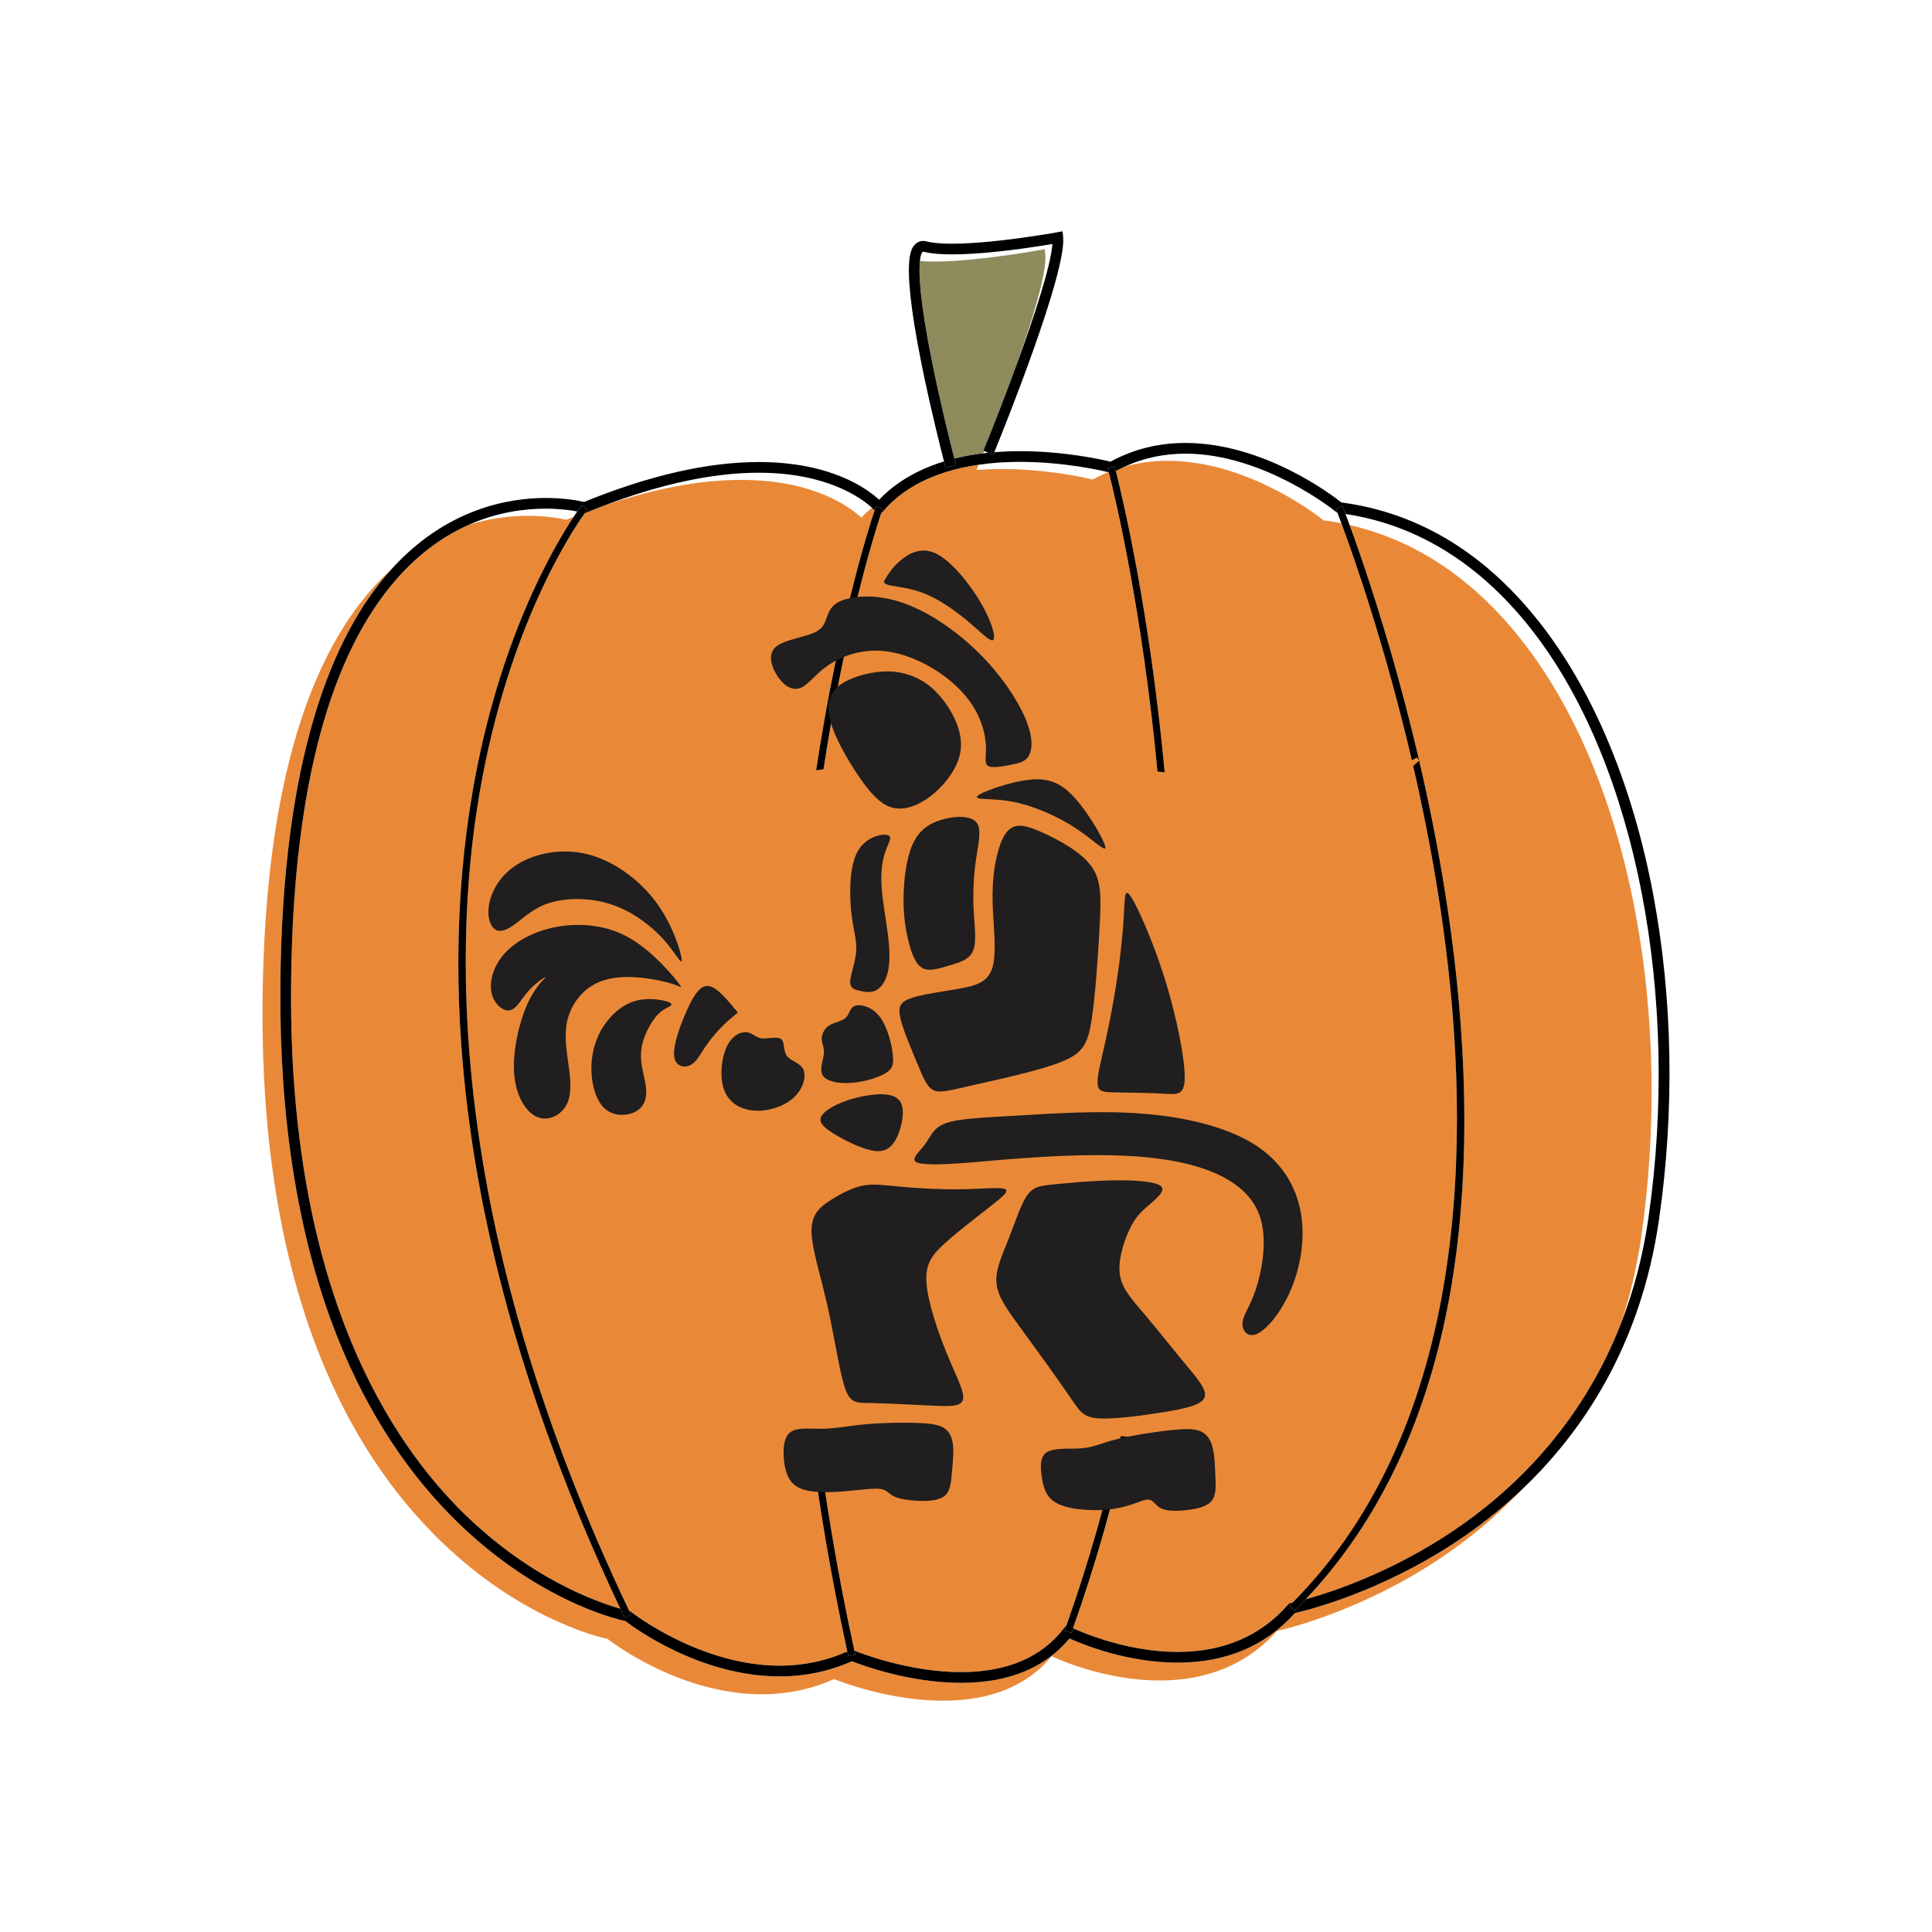
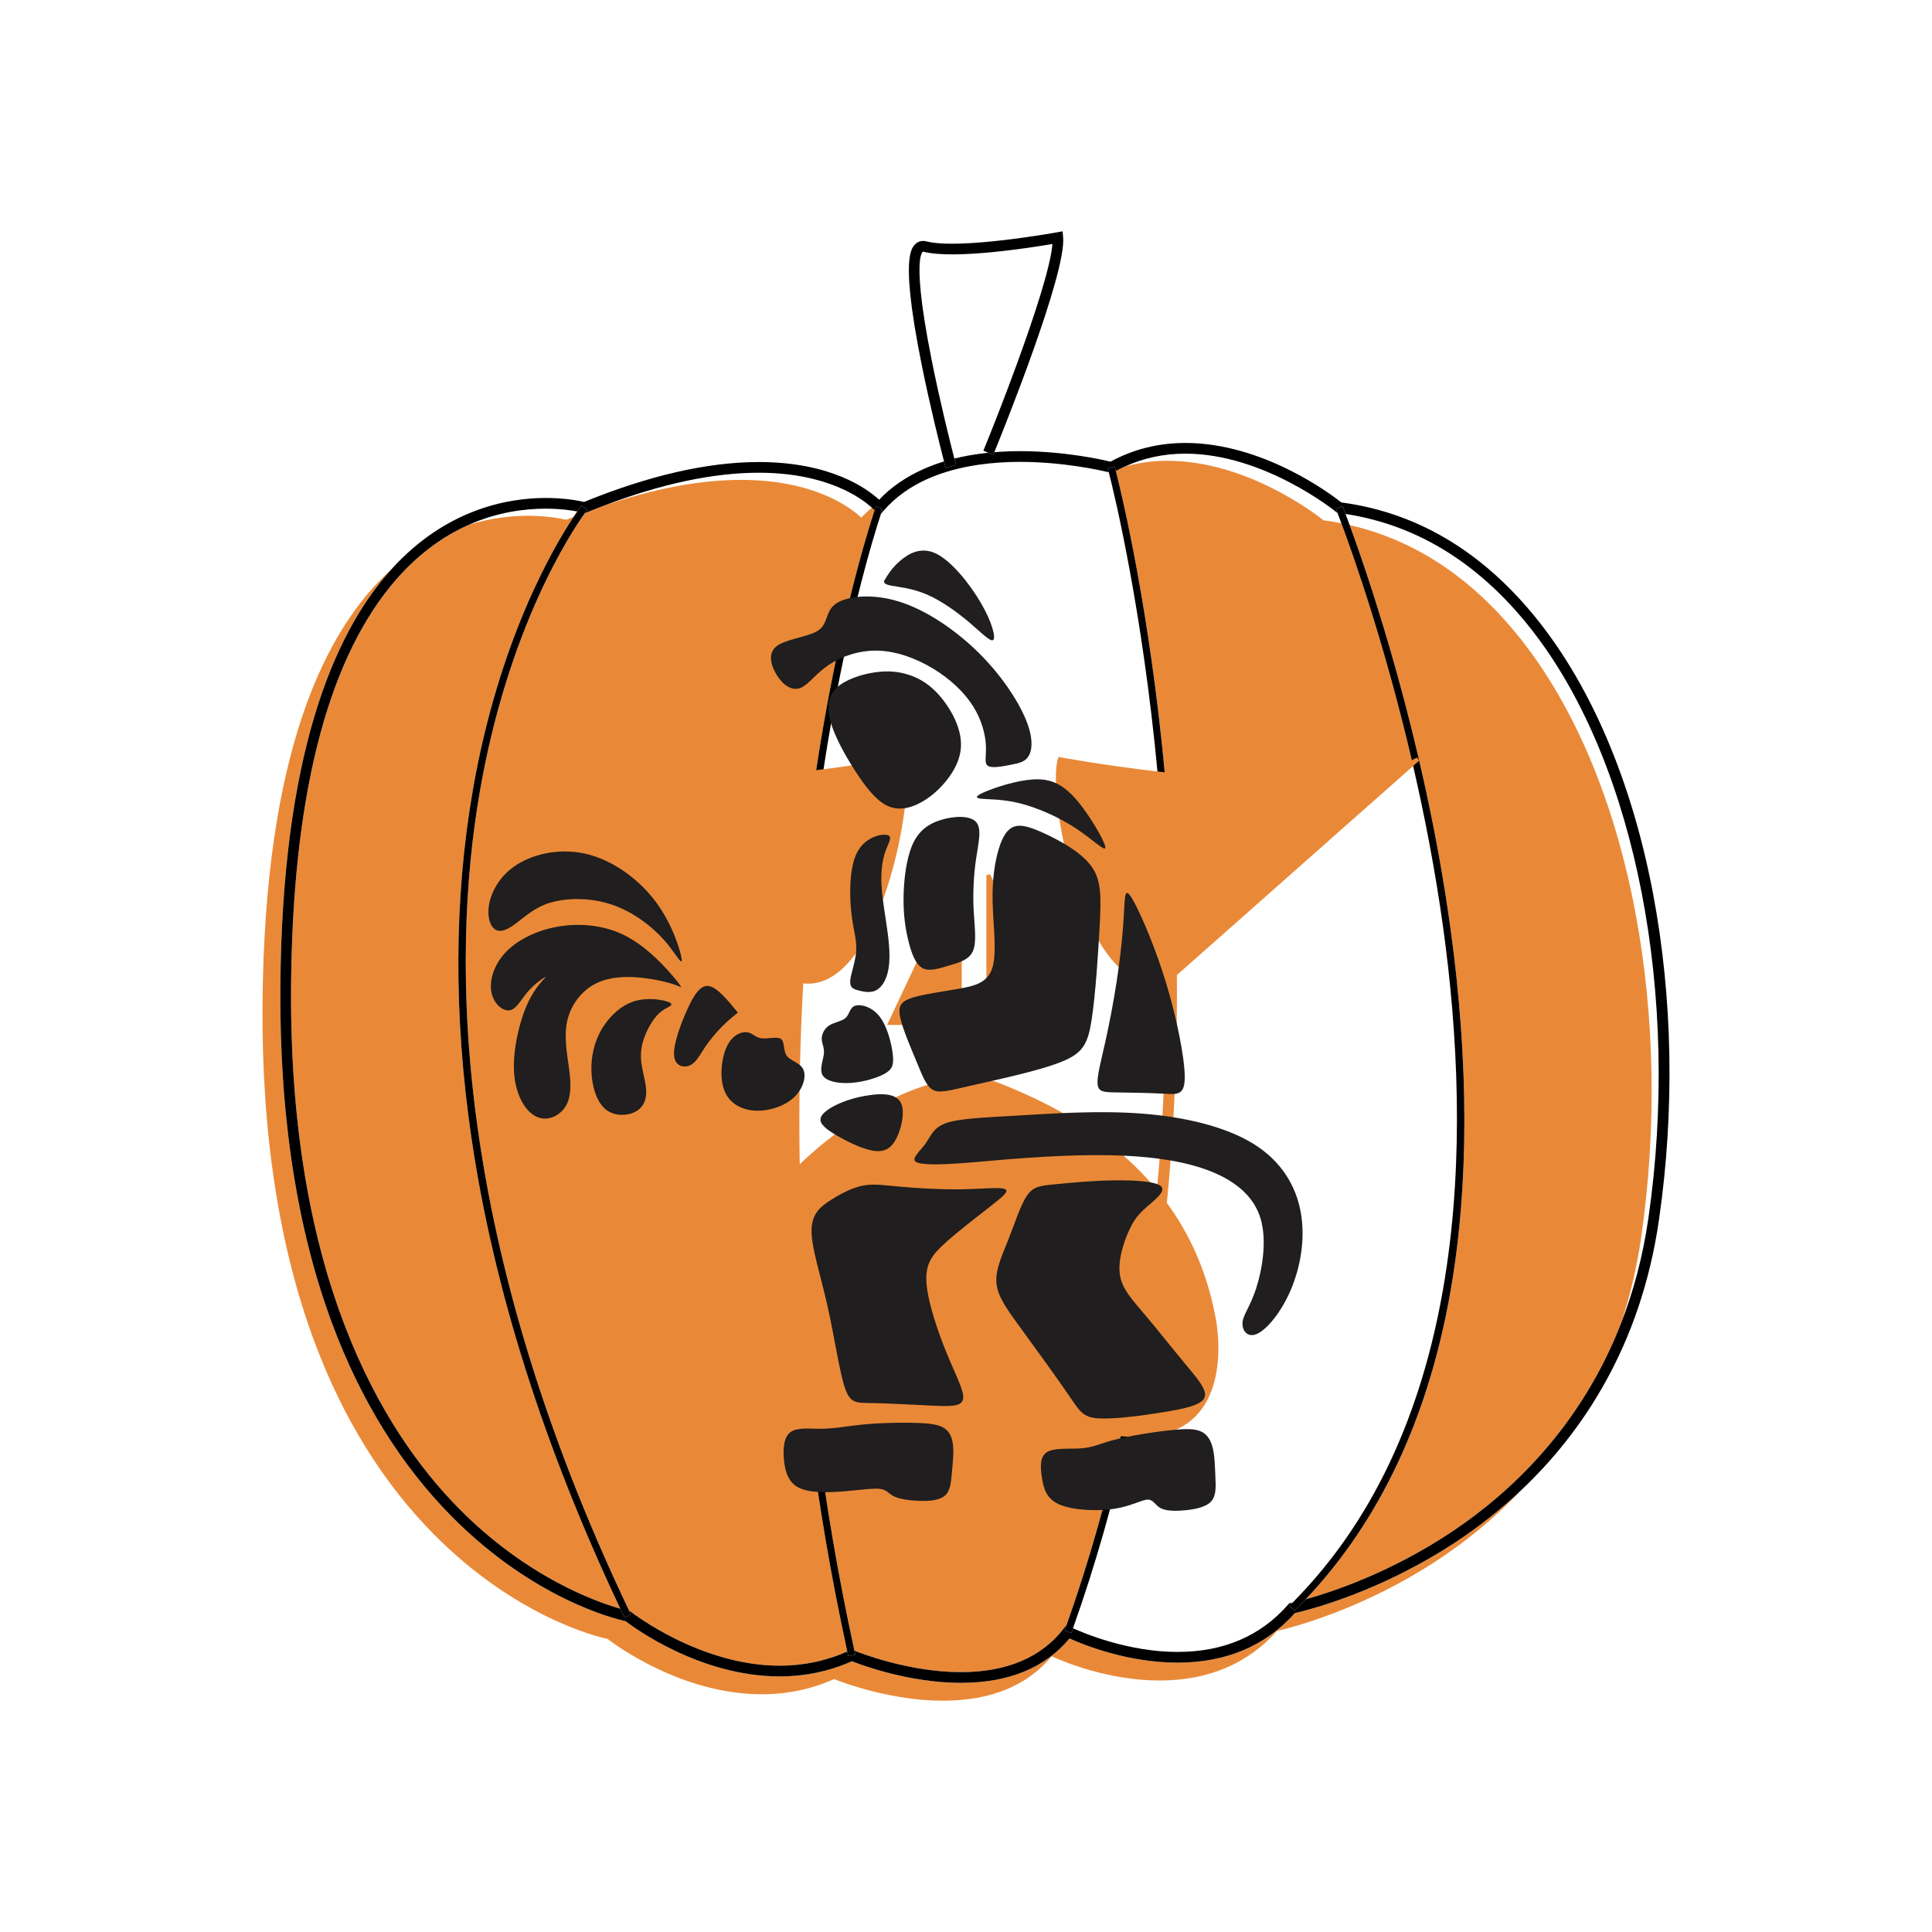
<svg xmlns="http://www.w3.org/2000/svg" xml:space="preserve" width="3.413in" height="3.413in" version="1.1" style="shape-rendering:geometricPrecision; text-rendering:geometricPrecision; image-rendering:optimizeQuality; fill-rule:evenodd; clip-rule:evenodd" viewBox="0 0 3413.33 3413.33">
  <defs>
    <style type="text/css">
   
    .str0 {stroke:#E98938;stroke-width:6.94;stroke-miterlimit:2.613}
    .fil0 {fill:none}
    .fil1 {fill:none;fill-rule:nonzero}
    .fil6 {fill:#201E1E}
    .fil4 {fill:black;fill-rule:nonzero}
    .fil3 {fill:#8E8C5D;fill-rule:nonzero}
    .fil2 {fill:#E98938;fill-rule:nonzero}
    .fil5 {fill:#E98938;fill-rule:nonzero}
   
  </style>
  </defs>
  <g id="Layer_x0020_1">
    <rect class="fil0" x="-0" y="-0" width="3413.33" height="3413.33" />
    <g id="_2264303594928">
      <g>
        <path class="fil1" d="M1521.66 914.46c5.83,-6.17 12.16,-11.93 18.76,-17.44 -17.81,-16.31 -78.38,-61.81 -199.91,-61.81 -80.31,0 -172.24,19.6 -273.57,58.17 88.54,-30.24 169.71,-45.56 242.03,-45.56 127.99,0 192.04,47.48 212.69,66.64z" />
      </g>
      <g>
        <path class="fil1" d="M1000.38 918.34c4.37,-1.78 8.69,-3.46 13.03,-5.18 2.46,-3.7 4.6,-6.85 6.48,-9.54 -11.12,-2.11 -30.7,-4.93 -55.7,-4.93 -38.41,0 -85.88,6.42 -135.56,28.33 39.52,-12.21 75.63,-15.72 104.02,-15.72 34.56,0 59.19,5.02 67.73,7.04z" />
      </g>
      <g>
        <path class="fil1" d="M1737.05 800.91c3.03,-0.37 6.06,-0.73 9.13,-1.04l-7.49 -3.07c-0.57,1.43 -1.09,2.75 -1.64,4.12z" />
      </g>
      <g>
-         <path class="fil1" d="M2338.36 919.23c10.63,1.41 21.12,3.25 31.53,5.31 -3.01,-8.11 -5.41,-14.39 -7.06,-18.68l-0.68 -0.09 -2.11 -1.73c-1.25,-1.03 -126.76,-102.56 -265.83,-102.56 -38.06,0 -73.93,7.73 -107,22.79 24.1,-6.68 49.3,-10.17 75.46,-10.17 137.45,0 257.68,90.88 275.69,105.12z" />
-       </g>
+         </g>
      <g>
        <path class="fil1" d="M1835.62 442.04l10.17 -1.85 0.94 10.3c2.89,31.58 -22.58,114.43 -51.12,195.21 30.94,-84.51 60.75,-174.87 63.75,-214.62 -39.85,6.76 -173.24,27.59 -227.52,13.67 -0.86,-0.22 -1.19,-0.14 -1.19,-0.14 -0.35,0.15 -3.87,2.03 -5.44,16.52 70.29,6.19 208.87,-18.8 210.41,-19.08z" />
      </g>
      <g>
        <path class="fil1" d="M1770.3 828.62c78.33,0 143.9,14.65 160.07,18.58 8.99,-4.9 18.22,-9.19 27.62,-13 -14.1,-3.41 -79.69,-18.19 -156.16,-18.19 -22.48,0 -47.37,1.38 -72.87,5.09 -1.55,3.83 -2.85,7.04 -3.8,9.37 14.56,-1.18 29.57,-1.84 45.13,-1.84z" />
      </g>
      <g>
        <path class="fil1" d="M2377.16 908.02c1.96,5.16 4.42,11.74 7.32,19.64 119.91,27.51 224.46,98.93 311.29,213.04 90.81,119.34 157.63,281.83 193.24,469.9 34.77,183.65 38.38,382.85 10.44,576.07 -7.9,54.63 -20.11,104.98 -35.57,151.46 21.62,-55.53 38.47,-117.18 48.38,-185.7 56.75,-392.53 -21.76,-797.54 -200.02,-1031.8 -92.32,-121.32 -205.04,-192.69 -335.09,-212.6z" />
      </g>
      <path class="fil2" d="M1400.7 2535.12c-229.18,-21.13 -180.93,-160.03 -93.94,-333.65 21.67,-43.23 53.29,-85.6 90.46,-124.11 -2.74,-125.24 0.05,-241.44 6.19,-346.83 -0.45,-0.15 -0.91,-0.25 -1.37,-0.4 -144.5,-48.62 -591.67,-479.2 -439.5,-388.91 96.4,57.2 324.56,41.92 478.84,23.04 39.38,-260.49 92.1,-427.46 103.79,-462.61 -0.92,-0.98 -2.49,-2.57 -4.74,-4.63 -6.6,5.52 -12.93,11.28 -18.76,17.44 -20.64,-19.17 -84.69,-66.64 -212.69,-66.64 -72.32,0 -153.49,15.32 -242.03,45.56 -10.16,3.87 -20.38,7.86 -30.73,12.11l-3 1.23 -0.09 -0.02c-23.5,32.86 -135.01,200.79 -185.43,492.03 -51.76,298.96 -47.74,792.41 263.98,1447.35l1.39 0.27 1.82 1.43c1.2,0.96 121.7,95.06 262.66,95.06 42.11,0 82.24,-8.48 119.41,-25.08 -28.63,-131.23 -50.06,-258.48 -65.59,-380.66 -9.76,-0.4 -19.86,-1 -30.66,-1.99z" />
-       <path class="fil3" d="M1737.36 796.25c13.92,-33.92 36.37,-90.78 58.25,-150.56 28.54,-80.78 54.01,-163.63 51.12,-195.21l-0.94 -10.3 -10.17 1.85c-1.55,0.28 -140.12,25.27 -210.41,19.08 -2.28,20.88 -0.51,67.98 20.61,174.05 14.75,74.06 33.15,147.41 40.24,175.01 16.13,-4.02 33.16,-7.1 51,-9.27 0.55,-1.37 1.07,-2.69 1.64,-4.12l-1.33 -0.54z" />
      <path class="fil2" d="M2287.74 2849.9c-51.98,58.1 -121.74,87.55 -207.38,87.55 -89.22,0 -167.46,-32.15 -190.8,-42.73 -43.29,52.04 -107.81,78.42 -191.93,78.42 -90.45,0 -173.6,-30.7 -192.53,-38.18 -39.73,17.79 -82.61,26.81 -127.55,26.81 -139.79,0 -256.21,-85.19 -272.6,-97.74 -20.41,-4.43 -163.36,-39.69 -307.37,-185.33 -89.15,-90.17 -159.86,-204.15 -210.16,-338.76 -62.69,-167.78 -93.67,-368.29 -92.08,-595.98 2.84,-405.06 91.65,-622.42 195.86,-737.84 -117.2,105.51 -224.28,323.96 -227.39,769.37 -1.59,227.69 29.39,428.2 92.08,595.98 50.3,134.61 121,248.59 210.16,338.76 144,145.65 286.96,180.91 307.37,185.34 16.39,12.55 132.81,97.74 272.6,97.74 44.94,0 87.82,-9.02 127.55,-26.81 18.93,7.48 102.08,38.18 192.53,38.18 84.12,0 148.65,-26.37 191.93,-78.42 23.34,10.58 101.58,42.73 190.8,42.73 85.65,0 155.4,-29.45 207.38,-87.55 21.77,-4.91 151.7,-36.91 288.43,-128.33 45.85,-30.66 95.65,-70.34 143.29,-120.66 -37.72,35.7 -75.94,65.17 -111.75,89.12 -136.74,91.42 -266.66,123.42 -288.43,128.33z" />
      <path class="fil2" d="M2889.01 1610.59c-35.61,-188.07 -102.43,-350.56 -193.24,-469.9 -86.83,-114.11 -191.39,-185.53 -311.29,-213.04 34.7,94.49 132.2,379.33 177.93,711.33 32.85,238.55 32.94,454.46 0.29,641.74 -38.99,223.57 -125.12,406.63 -255.96,544.81 46.83,-12.97 150.89,-47.35 259.51,-120.11 103.07,-69.03 226.49,-184.61 297.63,-367.31 15.45,-46.48 27.67,-96.83 35.57,-151.46 27.94,-193.23 24.33,-392.43 -10.44,-576.07z" />
      <path class="fil2" d="M1727.1 2430.65c-103.56,6.47 -98.63,109.92 -282.99,106.87 15.52,121.6 36.9,248.24 65.43,378.83 10.05,4.06 96.54,37.87 188.08,37.87 81.1,0 142.24,-25.91 181.73,-77.02l4.76 -6.15 0.17 0.09c39.87,-112.54 71.59,-225.54 96.51,-337.14 -131.63,-11.3 -151.94,-109.71 -253.69,-103.35z" />
-       <path class="fil2" d="M2549.91 1640.71c-14.2,-103.09 -33.41,-201.59 -54.17,-291.22l-419.93 371.6c0.91,124.59 -3.81,261.21 -17.81,405.08 39.33,53.65 70.49,119.39 85.8,200.3 0,0 44.13,201.41 -123.78,208.35 -9.31,0.39 -18.09,0.33 -26.5,-0.01 -25.19,113.14 -57.31,227.76 -97.81,341.88 19.44,8.86 97.7,41.83 184.65,41.83 81.09,0 146.78,-28.07 195.22,-83.44l2.11 -2.41 3.15 -0.63c0.11,-0.02 1.1,-0.22 2.74,-0.59 312.13,-314.29 317.33,-820.42 266.33,-1190.74z" />
      <path class="fil2" d="M835.42 1395.69c45.87,-264.14 141.8,-428 177.99,-482.54 -4.34,1.72 -8.66,3.4 -13.03,5.18 -8.54,-2.02 -33.17,-7.04 -67.73,-7.04 -28.39,0 -64.5,3.51 -104.02,15.72 -45.89,20.25 -93.65,53.72 -137.89,107.71 -114.78,140.08 -174.16,378.74 -176.48,709.35 -3.56,508.96 158.93,781.43 295.87,920.39 121.11,122.89 244.09,165.9 285.8,177.68 -135.43,-286.53 -223.94,-566.08 -262.92,-831.14 -31.78,-216.1 -30.97,-423.13 2.41,-615.32z" />
-       <path class="fil2" d="M1595.16 1341.22c20.16,60.48 -44.21,413.49 -179.29,392.31 -5.84,101.07 -8.59,212.04 -6.31,331.43 111.41,-109.4 265.65,-183.43 354.52,-148.23 80.48,31.87 197.74,87.63 282.67,194.67 12.61,-134.72 17.12,-262.94 16.54,-380.58 -142.92,43.86 -211.53,-327.42 -190.81,-389.59 0,0 73.85,13.87 172.8,25.31 -27.14,-290.15 -76.26,-492.66 -86.31,-532.09 -0.29,-0.07 -0.63,-0.15 -0.98,-0.24 -9.4,3.82 -18.63,8.1 -27.62,13 -16.18,-3.93 -81.74,-18.58 -160.07,-18.58 -15.56,0 -30.56,0.66 -45.13,1.84 0.95,-2.33 2.25,-5.53 3.8,-9.37 -60.74,8.84 -124.93,31.22 -168.3,81.8l-4.28 5c-12.78,38.78 -63.57,202.11 -102,454.74 82.43,-10.46 140.78,-21.42 140.78,-21.42zm150.96 204.87l0 0 124.97 261.26 -124.97 0 0 -261.26zm-50.46 261.26l0 0 -122.93 0 122.93 -261.26 0 261.26z" />
      <path class="fil2" d="M2495.08 1346.61c-47.61,-204.81 -103.17,-362.78 -125.19,-422.07 -10.41,-2.06 -20.9,-3.91 -31.53,-5.31 -18,-14.24 -138.24,-105.12 -275.69,-105.12 -26.17,0 -51.36,3.49 -75.46,10.17 -5.34,2.43 -10.62,5.04 -15.81,7.86 10.67,42.02 59.7,245.55 86.68,535.82 146.95,16.29 342.59,25.9 437,-21.35z" />
      <path class="fil4" d="M2920.55 1579.06c-35.61,-188.07 -102.43,-350.56 -193.24,-469.9 -97.8,-128.52 -218.03,-203.02 -357.41,-221.46 -18,-14.24 -138.24,-105.12 -275.69,-105.12 -47.57,0 -92.06,11.13 -132.3,33.08 -16.18,-3.93 -81.74,-18.58 -160.07,-18.58 -15.56,0 -30.57,0.66 -45.13,1.84 -0.92,2.26 -1.56,3.82 -1.84,4.51l-8.69 -3.56c-3.07,0.31 -6.1,0.68 -9.13,1.04 -17.84,2.17 -34.87,5.25 -51,9.27 1.84,7.17 2.94,11.3 2.98,11.49l-18.29 4.85c-0.05,-0.19 -1.12,-4.22 -2.93,-11.27 -12.66,3.87 -24.7,8.36 -36.13,13.44 -30.95,13.77 -57.34,31.86 -78.5,54.24 -20.65,-19.17 -84.69,-66.64 -212.69,-66.64 -90.09,0 -193.9,23.72 -308.6,70.52 -8.54,-2.02 -33.17,-7.04 -67.73,-7.04 -66.89,0 -176.54,19.5 -272.99,126.35 -104.21,115.42 -193.02,332.78 -195.86,737.84 -1.59,227.69 29.39,428.2 92.08,595.98 50.3,134.61 121,248.59 210.16,338.76 144,145.65 286.96,180.91 307.37,185.33 16.39,12.55 132.81,97.74 272.6,97.74 44.94,0 87.82,-9.02 127.55,-26.81 18.93,7.48 102.08,38.18 192.53,38.18 84.12,0 148.65,-26.37 191.93,-78.42 23.34,10.58 101.58,42.73 190.8,42.73 85.65,0 155.4,-29.45 207.38,-87.55 21.77,-4.91 151.7,-36.91 288.43,-128.33 35.81,-23.95 74.03,-53.42 111.75,-89.12 107.44,-101.69 210.83,-254.38 243.07,-477.32 27.94,-193.23 24.33,-392.43 -10.44,-576.07zm-8.28 573.36l0 0c-9.91,68.53 -26.76,130.18 -48.38,185.7 -71.14,182.71 -194.57,298.28 -297.63,367.31 -108.62,72.76 -212.68,107.14 -259.51,120.11 -6.46,6.83 -12.93,13.65 -19.61,20.26l-8.87 -8.97c1.8,-1.78 3.54,-3.6 5.31,-5.39 -1.63,0.37 -2.63,0.57 -2.74,0.59l-3.15 0.63 -2.11 2.41c-48.44,55.37 -114.13,83.44 -195.22,83.44 -86.95,0 -165.2,-32.98 -184.65,-41.83 -0.99,2.81 -1.92,5.62 -2.93,8.42l-11.87 -4.26c1.16,-3.24 2.24,-6.48 3.38,-9.72l-0.17 -0.09 -4.76 6.15c-39.49,51.11 -100.63,77.02 -181.73,77.02 -91.54,0 -178.03,-33.81 -188.08,-37.87 0.5,2.33 0.97,4.62 1.48,6.95l-12.32 2.71c-0.61,-2.76 -1.15,-5.48 -1.76,-8.24 -37.17,16.59 -77.3,25.08 -119.41,25.08 -140.96,0 -261.46,-94.1 -262.66,-95.06l-1.82 -1.43 -1.39 -0.27c1.02,2.14 2,4.26 3.02,6.4l-11.38 5.44c-2.52,-5.27 -4.91,-10.52 -7.39,-15.78 -41.7,-11.78 -164.69,-54.78 -285.8,-177.68 -136.94,-138.96 -299.43,-411.43 -295.87,-920.39 2.32,-330.61 61.69,-569.28 176.48,-709.35 44.24,-53.99 92.01,-87.46 137.89,-107.71 49.68,-21.92 97.15,-28.33 135.56,-28.33 25,0 44.58,2.83 55.7,4.93 4.76,-6.85 7.59,-10.54 7.78,-10.78l9.92 7.79c-0.14,0.18 -1.74,2.28 -4.46,6.07l0.09 0.02 3 -1.23c10.35,-4.25 20.57,-8.24 30.73,-12.11 101.33,-38.57 193.26,-58.17 273.57,-58.17 121.53,0 182.11,45.5 199.91,61.81 2.25,2.06 3.82,3.65 4.74,4.63 1.46,-4.38 2.3,-6.8 2.38,-7.01l11.89 4.22c-0.09,0.24 -1.19,3.39 -3.05,9.05l4.28 -5c43.37,-50.59 107.56,-72.96 168.3,-81.8 25.49,-3.71 50.39,-5.09 72.87,-5.09 76.46,0 142.06,14.78 156.16,18.19 0.35,0.08 0.69,0.17 0.98,0.24 -1.12,-4.4 -1.76,-6.8 -1.83,-7.03l12.18 -3.3c0.07,0.26 0.8,3 2.08,8.05 5.19,-2.82 10.47,-5.43 15.81,-7.86 33.07,-15.06 68.94,-22.79 107,-22.79 139.07,0 264.58,101.53 265.83,102.56l2.11 1.73 0.68 0.09c-1.62,-4.22 -2.54,-6.52 -2.65,-6.78l11.71 -4.69c0.15,0.38 2.02,5.07 5.26,13.62 130.06,19.91 242.77,91.28 335.09,212.6 178.26,234.26 256.77,639.27 200.02,1031.8z" />
      <path class="fil4" d="M847.69 1398.73c50.42,-291.24 161.93,-459.17 185.43,-492.03 2.71,-3.79 4.32,-5.89 4.46,-6.07l-9.92 -7.79c-0.19,0.24 -3.02,3.93 -7.78,10.78 -1.87,2.69 -4.02,5.84 -6.48,9.54 -36.19,54.53 -132.11,218.39 -177.99,482.54 -33.38,192.19 -34.19,399.22 -2.41,615.32 38.98,265.06 127.49,544.61 262.92,831.14 2.49,5.26 4.87,10.51 7.39,15.78l11.38 -5.44c-1.02,-2.14 -2.01,-4.26 -3.02,-6.4 -311.73,-654.94 -315.74,-1148.39 -263.98,-1447.35z" />
      <path class="fil4" d="M1431.36 2537.11c15.54,122.17 36.96,249.43 65.59,380.66 0.6,2.76 1.15,5.48 1.76,8.24l12.32 -2.71c-0.52,-2.33 -0.98,-4.63 -1.48,-6.95 -28.54,-130.59 -49.91,-257.23 -65.43,-378.83 -4.13,-0.07 -8.43,-0.23 -12.76,-0.41z" />
      <path class="fil4" d="M1454.38 1362.64c38.43,-252.63 89.22,-415.96 102,-454.74 1.86,-5.66 2.96,-8.81 3.05,-9.05l-11.89 -4.22c-0.07,0.21 -0.92,2.63 -2.38,7.01 -11.69,35.15 -64.41,202.12 -103.79,462.61 4.39,-0.54 8.73,-1.08 13,-1.62z" />
      <path class="fil5 str0" d="M1415.87 1733.53c-4.09,-0.64 -8.24,-1.65 -12.46,-3 -6.14,105.39 -8.93,221.59 -6.19,346.83 4.04,-4.19 8.18,-8.31 12.35,-12.41 -2.28,-119.38 0.47,-230.36 6.31,-331.43z" />
      <path class="fil5 str0" d="M2063.29 1730.81c0.58,117.64 -3.93,245.87 -16.54,380.58 3.82,4.81 7.56,9.75 11.25,14.78 14,-143.87 18.72,-280.49 17.81,-405.08l-10.22 9.04c-0.78,0.26 -1.54,0.44 -2.31,0.68z" />
      <path class="fil4" d="M1980.8 2534c-24.92,111.59 -56.63,224.6 -96.51,337.14 -1.15,3.24 -2.22,6.48 -3.38,9.72l11.87 4.26c1.01,-2.8 1.94,-5.61 2.93,-8.42 40.51,-114.13 72.63,-228.74 97.81,-341.88 -4.36,-0.18 -8.6,-0.46 -12.73,-0.81z" />
      <path class="fil4" d="M2058.08 1367.97c-26.97,-290.28 -76,-493.8 -86.68,-535.82 -1.28,-5.05 -2.02,-7.8 -2.08,-8.05l-12.18 3.3c0.06,0.24 0.7,2.63 1.83,7.03 10.05,39.43 59.17,241.94 86.31,532.09 4.22,0.48 8.5,0.97 12.8,1.44z" />
      <path class="fil4" d="M2562.41 1638.99c-45.72,-332 -143.23,-616.84 -177.93,-711.33 -2.91,-7.9 -5.37,-14.48 -7.32,-19.64 -3.24,-8.55 -5.11,-13.24 -5.26,-13.62l-11.71 4.69c0.11,0.26 1.02,2.57 2.65,6.78 1.65,4.28 4.05,10.57 7.06,18.68 22.02,59.29 77.58,217.25 125.19,422.07 3.46,-1.73 6.83,-3.51 10.02,-5.4l-9.35 8.27c20.76,89.63 39.97,188.13 54.17,291.22 51,370.31 45.8,876.45 -266.33,1190.74 -1.78,1.79 -3.52,3.61 -5.31,5.39l8.87 8.97c6.68,-6.61 13.15,-13.43 19.61,-20.26 130.84,-138.19 216.97,-321.24 255.96,-544.81 32.65,-187.28 32.56,-403.2 -0.29,-641.74z" />
      <path class="fil5 str0" d="M1595.16 1341.22c0,0 -58.34,10.96 -140.78,21.42 -4.27,0.54 -8.61,1.08 -13,1.62 -154.28,18.88 -382.44,34.16 -478.84,-23.04 -152.17,-90.29 295,340.29 439.5,388.91 0.46,0.15 0.91,0.26 1.37,0.4 4.22,1.34 8.38,2.36 12.46,3 135.07,21.18 199.44,-331.83 179.29,-392.31z" />
      <path class="fil5 str0" d="M2058.08 1367.97c-4.31,-0.48 -8.58,-0.96 -12.8,-1.44 -98.95,-11.44 -172.8,-25.31 -172.8,-25.31 -20.72,62.17 47.89,433.45 190.81,389.59 0.77,-0.24 1.53,-0.42 2.31,-0.68l10.22 -9.04 419.93 -371.6 9.35 -8.27c-3.18,1.89 -6.56,3.67 -10.02,5.4 -94.41,47.26 -290.05,37.65 -437,21.35z" />
      <path class="fil5 str0" d="M1764.09 1916.72c-88.87,-35.2 -243.11,38.83 -354.52,148.23 -4.17,4.09 -8.31,8.22 -12.35,12.41 -37.17,38.51 -68.79,80.87 -90.46,124.11 -86.99,173.62 -135.24,312.52 93.94,333.65 10.8,1 20.9,1.59 30.66,1.99 4.33,0.18 8.63,0.34 12.76,0.41 184.36,3.05 179.43,-100.4 282.99,-106.87 101.75,-6.36 122.06,92.05 253.69,103.35 4.13,0.35 8.37,0.63 12.73,0.81 8.41,0.34 17.18,0.4 26.5,0.01 167.91,-6.94 123.78,-208.35 123.78,-208.35 -15.31,-80.91 -46.47,-146.65 -85.8,-200.3 -3.69,-5.03 -7.43,-9.96 -11.25,-14.78 -84.93,-107.03 -202.19,-162.79 -282.67,-194.67z" />
      <polygon class="fil5 str0" points="1746.12,1546.09 1746.12,1807.35 1871.09,1807.35 " />
      <polygon class="fil5 str0" points="1695.66,1807.35 1695.66,1546.09 1572.72,1807.35 " />
      <path class="fil4" d="M1628.85 646.78c14.59,72.02 32.14,141.9 38.97,168.47 1.81,7.05 2.88,11.09 2.93,11.27l18.29 -4.85c-0.05,-0.19 -1.14,-4.32 -2.98,-11.49 -7.09,-27.6 -25.49,-100.94 -40.24,-175.01 -21.11,-106.07 -22.88,-153.17 -20.61,-174.05 1.58,-14.48 5.09,-16.37 5.44,-16.51 0,0 0.33,-0.08 1.19,0.14 54.28,13.91 187.67,-6.92 227.52,-13.67 -3,39.75 -32.81,130.11 -63.75,214.62 -21.88,59.78 -44.33,116.63 -58.25,150.56l1.33 0.54 7.49 3.07 8.69 3.56c0.29,-0.69 0.92,-2.25 1.84,-4.51 16.35,-40.16 127.43,-315.83 121.56,-379.97l-0.94 -10.3 -10.17 1.85c-1.71,0.31 -171.78,30.99 -230.61,15.91 -7.49,-1.91 -14.47,-0.09 -19.67,5.15 -2.99,3.02 -8.04,8.17 -10.16,26.76 -2.96,26.01 -0.17,78.38 22.13,188.44z" />
      <path class="fil6" d="M1965.24 2085.42c38.43,-0.7 77.07,1.69 86.14,10.53 9.07,8.84 -11.42,24.13 -25.77,36.72 -14.35,12.59 -22.55,22.5 -31.7,43.06 -9.15,20.56 -19.26,51.79 -15.3,76.85 3.95,25.07 21.95,43.99 43.88,69.86 21.94,25.87 47.8,58.7 70,85.46 22.22,26.76 40.78,47.44 35.65,60.94 -5.13,13.49 -33.95,19.79 -72.89,26.13 -38.94,6.34 -87.99,12.73 -115.07,10.88 -27.08,-1.85 -32.19,-11.94 -52.29,-41.31 -20.1,-29.37 -55.21,-78.01 -81.43,-113.84 -26.22,-35.83 -43.56,-58.85 -45.93,-83.25 -2.37,-24.39 10.22,-50.16 21.48,-78.77 11.27,-28.61 21.21,-60.07 32.39,-76.37 11.17,-16.31 23.58,-17.46 48.89,-19.94 25.31,-2.47 63.52,-6.26 101.94,-6.96zm156.99 443.78c11.42,5.35 17.53,16.44 20.73,30.56 3.2,14.12 3.5,31.29 4.26,48.31 0.76,17.02 1.98,33.89 -7.16,44.26 -9.14,10.37 -28.63,14.24 -46.47,15.94 -17.85,1.7 -34.03,1.24 -43.55,-4.03 -9.52,-5.27 -12.37,-15.35 -22.96,-14.8 -10.59,0.56 -28.92,11.75 -59.15,16.3 -30.24,4.55 -72.37,2.45 -95.79,-7.53 -23.42,-9.98 -28.12,-27.86 -31.14,-46.41 -3.02,-18.54 -4.36,-37.74 8.33,-46.01 12.69,-8.27 39.39,-5.61 58.7,-6.81 19.31,-1.21 31.23,-6.29 45.41,-10.8 14.18,-4.5 30.61,-8.43 51.64,-12.27 21.03,-3.84 46.65,-7.59 67.83,-9.66 21.18,-2.06 37.91,-2.43 49.33,2.93zm-454.2 -6.2c10.18,6.55 14.59,17.87 15.84,31.71 1.25,13.84 -0.65,30.21 -2.09,46.5 -1.44,16.29 -2.42,32.5 -12.43,41.2 -10.01,8.7 -29.05,9.91 -46.74,9.18 -17.69,-0.72 -34.03,-3.38 -43.44,-8.07 -9.42,-4.69 -11.91,-11.4 -24.24,-13.02 -12.32,-1.62 -34.48,1.86 -62.29,4.17 -27.81,2.31 -61.28,3.44 -80.76,-6.02 -19.47,-9.46 -24.94,-29.52 -26.83,-49.57 -1.89,-20.05 -0.19,-40.11 11.43,-48.79 11.63,-8.69 33.19,-6.01 52.59,-6.03 19.39,-0.02 36.63,-2.74 53.31,-4.93 16.69,-2.18 32.82,-3.83 53.31,-4.81 20.49,-0.98 45.34,-1.3 65.76,-0.57 20.41,0.73 36.38,2.5 46.57,9.06zm259.97 -992.78c-18.04,-24.74 -54.64,-44.65 -81.05,-56.97 -26.41,-12.32 -42.63,-17.07 -54.93,-12.92 -12.31,4.15 -20.72,17.21 -27.45,39.44 -6.74,22.22 -11.82,53.62 -10.9,93.62 0.92,40 7.83,88.6 -0.19,115.71 -8.02,27.11 -30.98,32.72 -59.78,37.81 -28.81,5.09 -63.46,9.66 -83.17,16.23 -19.72,6.56 -24.49,15.12 -19.78,35.8 4.71,20.69 18.91,53.5 29.28,78.5 10.37,24.99 16.93,42.16 28.48,48.27 11.55,6.11 28.11,1.15 71.68,-8.76 43.57,-9.92 114.16,-24.79 153.75,-40.43 39.59,-15.64 48.18,-32.06 54.85,-75.92 6.66,-43.86 11.41,-115.16 14.06,-165.61 2.65,-50.44 3.19,-80.03 -14.84,-104.78zm-373.96 265.76c-13.59,-17.46 -33.33,-22.34 -43.18,-19.06 -9.84,3.28 -9.79,14.74 -16.55,21.17 -6.76,6.43 -20.35,7.84 -29.33,13.59 -8.99,5.75 -13.37,15.85 -13.18,24.13 0.2,8.28 4.98,14.74 3.75,26.2 -1.23,11.46 -8.48,27.91 -1.84,38.22 6.64,10.31 27.16,14.48 49.43,12.98 22.26,-1.49 46.27,-8.63 59.79,-16.2 13.52,-7.56 16.55,-15.55 14.34,-34.56 -2.21,-19.01 -9.65,-49.04 -23.24,-66.5zm-208.78 38.43c10.9,1.44 27.86,-3.87 34.67,1.26 6.8,5.13 3.44,20.69 10.22,29.85 6.79,9.15 23.73,11.89 29.24,24.21 5.5,12.31 -0.43,34.21 -17.24,49.61 -16.81,15.4 -44.51,24.31 -68.84,22.83 -24.33,-1.48 -45.31,-13.35 -53.88,-36.36 -8.58,-23.01 -4.75,-57.15 4.87,-77.21 9.62,-20.06 25.03,-26.05 35.14,-24.94 10.11,1.11 14.94,9.3 25.83,10.75zm249.65 127.57c0.82,13.28 -3.08,32.15 -10.16,47.11 -7.09,14.96 -17.35,26.02 -37.04,24.54 -19.68,-1.49 -48.79,-15.52 -68.93,-27.26 -20.15,-11.74 -31.34,-21.18 -28.91,-30.96 2.43,-9.78 18.48,-19.9 36.2,-27.21 17.71,-7.31 37.1,-11.8 53.53,-13.81 16.44,-2.01 29.92,-1.52 39.44,2.56 9.52,4.08 15.06,11.76 15.88,25.04zm-291.25 -173c-18.41,-22.48 -36.82,-44.96 -51.76,-46.95 -14.94,-1.99 -26.41,16.5 -38.32,42.98 -11.91,26.48 -24.27,60.94 -22.66,79.85 1.61,18.92 17.17,22.28 28.15,17.27 10.98,-5.01 17.39,-18.39 26.34,-31.78 8.94,-13.39 20.44,-26.8 30.57,-37.03 10.13,-10.23 18.91,-17.29 27.68,-24.35zm368.01 195.17c23.15,-8.13 65.79,-9.72 127.42,-13.31 61.63,-3.6 142.24,-9.22 218.51,-3.38 76.28,5.85 148.21,23.15 197.13,53.54 48.93,30.38 74.85,73.83 83.33,120.69 8.47,46.86 -0.5,97.13 -17.58,137.19 -17.07,40.06 -42.25,69.9 -59.62,77.69 -17.37,7.79 -26.93,-6.48 -25.62,-20.4 1.32,-13.93 13.51,-27.5 24.05,-59.93 10.54,-32.42 19.43,-83.69 8.02,-122.69 -11.41,-39.01 -43.12,-65.76 -86.28,-83.33 -43.15,-17.58 -97.76,-25.98 -157.42,-28.52 -59.67,-2.54 -124.4,0.77 -173.17,4.23 -48.77,3.46 -81.57,7.06 -115.13,9.37 -33.56,2.31 -67.88,3.32 -77.02,-2.51 -9.14,-5.83 6.9,-18.49 16.74,-32.17 9.84,-13.67 13.48,-28.34 36.63,-36.46zm332.34 -389.7c13.2,24.6 37.37,80.23 56.3,142.64 18.93,62.41 32.62,131.61 32.82,165.13 0.21,33.52 -13.06,31.38 -37.13,30.03 -24.07,-1.35 -58.92,-1.9 -81.68,-2.19 -22.76,-0.29 -33.41,-0.31 -35.09,-13.73 -1.68,-13.42 5.61,-40.22 13.04,-73.35 7.43,-33.14 15,-72.61 20.59,-109.02 5.59,-36.4 9.2,-69.73 11.13,-94.44 1.92,-24.7 2.15,-40.78 3.38,-52.02 1.22,-11.25 3.44,-17.67 16.65,6.93zm-279.6 -142.29c-10.79,-11.92 -39,-10.55 -61.73,-3.62 -22.74,6.92 -40.02,19.39 -50.84,44.35 -10.81,24.96 -15.18,62.41 -15.51,93.3 -0.33,30.89 3.37,55.23 8.77,76.88 5.4,21.65 12.51,40.6 24.58,47.22 12.07,6.61 29.11,0.89 46.73,-4.32 17.62,-5.2 35.83,-9.89 42.7,-26.16 6.87,-16.27 2.4,-44.12 0.99,-73.6 -1.42,-29.48 0.22,-60.59 4.35,-88.75 4.13,-28.16 10.75,-53.37 -0.04,-65.29zm-156.7 23.08c-10.19,-2.5 -38.69,3.35 -52.93,29.81 -14.24,26.45 -14.22,73.51 -10.9,105.42 3.32,31.91 9.94,48.67 8.9,68.21 -1.04,19.55 -9.74,41.88 -10.68,54.24 -0.94,12.35 5.89,14.73 15.05,17.06 9.16,2.33 20.66,4.61 30.34,-0.19 9.68,-4.79 17.53,-16.67 21.27,-33.23 3.74,-16.57 3.36,-37.83 0.04,-64.57 -3.32,-26.74 -9.58,-58.98 -11.26,-85.32 -1.68,-26.34 1.23,-46.8 6.74,-62.44 5.51,-15.65 13.62,-26.49 3.43,-28.99zm129.33 -148.65c-2.59,18.29 -11.84,36.01 -24.82,52.27 -12.97,16.26 -29.67,31.06 -48.1,40.42 -18.43,9.37 -38.61,13.3 -57.76,3.67 -19.16,-9.63 -37.29,-32.82 -55.37,-60.76 -18.07,-27.94 -36.1,-60.62 -43.56,-86.91 -7.46,-26.29 -4.37,-46.19 11.18,-60.61 15.55,-14.43 43.57,-23.4 67.06,-26.81 23.49,-3.42 42.45,-1.29 59.5,4.2 17.05,5.49 32.18,14.33 46.26,27.98 14.08,13.65 27.09,32.11 35.63,50.77 8.54,18.65 12.59,37.5 9.99,55.79zm-281.51 -111.74c13.32,-5.98 25.8,-24.59 47.8,-39.61 22,-15.02 53.52,-26.46 86.83,-25.74 33.31,0.72 68.39,13.6 98.32,31.69 29.93,18.09 54.7,41.39 70.31,65.9 15.6,24.52 22.04,50.25 23.01,69.49 0.97,19.24 -3.53,31.97 3.63,36.52 7.16,4.55 25.97,0.92 40.85,-2.01 14.88,-2.93 25.83,-5.18 31.85,-16.87 6.03,-11.7 7.14,-32.85 -6.76,-65.44 -13.89,-32.59 -42.78,-76.61 -83.03,-116.2 -40.24,-39.6 -91.83,-74.78 -139.86,-89.73 -48.04,-14.96 -92.5,-9.69 -111.7,3.7 -19.19,13.39 -13.11,34.9 -30.88,47.11 -17.77,12.21 -59.38,15.13 -75.35,29.22 -15.98,14.09 -6.32,39.37 5.59,55.33 11.91,15.96 26.07,22.62 39.39,16.65zm146.19 -188.09c6.97,-11.69 13.95,-23.37 28.53,-35.92 14.58,-12.54 36.76,-25.94 63.9,-12.62 27.13,13.32 59.2,53.36 78.73,86.82 19.53,33.47 26.51,60.35 22.11,65.35 -4.4,5.02 -20.19,-11.83 -42.04,-30.37 -21.85,-18.54 -49.75,-38.77 -75.84,-49.88 -26.09,-11.11 -50.37,-13.11 -62.63,-15.5 -12.27,-2.38 -12.52,-5.13 -12.77,-7.89zm-357.41 667.7c-1.55,-13.24 -15.63,-60.55 -45.37,-100.71 -29.75,-40.15 -75.17,-73.14 -121.12,-84.59 -45.95,-11.46 -92.42,-1.38 -123.09,17.5 -30.67,18.89 -45.53,46.58 -50.2,68.93 -4.67,22.35 0.85,39.35 9.38,45.87 8.54,6.52 20.09,2.56 34.35,-7.65 14.26,-10.2 31.22,-26.64 54.82,-35.91 23.6,-9.28 53.82,-11.39 81.07,-8.04 27.24,3.34 51.51,12.14 74.3,25.74 22.8,13.59 44.13,31.99 60.28,51.62 16.15,19.62 27.12,40.47 25.57,27.24zm-22.24 22.31c16.71,18.6 20.31,25.11 21.08,26.94 0.76,1.82 -1.31,-1.06 -15.23,-5.43 -13.92,-4.37 -39.68,-10.24 -66.11,-11.8 -26.44,-1.57 -53.54,1.16 -75.9,14.93 -22.35,13.76 -39.95,38.56 -44.88,67.76 -4.93,29.19 2.8,62.79 5.6,89.45 2.8,26.66 0.67,46.39 -10.53,60.52 -11.2,14.13 -31.46,22.66 -49.99,12.93 -18.53,-9.73 -35.33,-37.73 -37.87,-77.01 -2.54,-39.28 9.17,-89.86 23.79,-121.96 14.63,-32.1 32.16,-45.73 32.17,-46.97 0.01,-1.25 -17.51,9.9 -30.33,24.34 -12.83,14.44 -20.96,32.17 -33.09,34.43 -12.13,2.26 -28.26,-10.93 -32.46,-31.26 -4.2,-20.33 3.54,-47.79 23.99,-70.01 20.46,-22.22 53.65,-39.19 91.34,-46.12 37.7,-6.93 79.9,-3.81 115.91,13.08 36,16.9 65.81,47.58 82.51,66.18zm-7.07 51.64c-12.52,-3.19 -37.2,-6.54 -60.01,2.49 -22.81,9.03 -43.74,30.44 -56.04,54.96 -12.29,24.51 -15.94,52.12 -13.36,77.12 2.57,25 11.37,47.41 26.2,58.28 14.83,10.87 35.72,10.22 49.51,3.55 13.8,-6.67 20.51,-19.36 20.4,-35.7 -0.11,-16.34 -7.06,-36.33 -8.86,-54 -1.81,-17.68 1.52,-33.04 7.59,-47.63 6.07,-14.6 14.88,-28.44 23.3,-36.61 8.42,-8.18 16.46,-10.7 20.3,-13.46 3.84,-2.77 3.48,-5.8 -9.04,-8.99zm566.09 -369.81c18.19,-7.65 53.57,-19.32 82.32,-21.45 28.75,-2.13 50.87,5.26 75.5,32.56 24.63,27.3 51.76,74.5 53.88,86.29 2.12,11.79 -20.77,-11.83 -51.21,-32.02 -30.44,-20.19 -68.43,-36.93 -99.8,-44.76 -31.38,-7.83 -56.15,-6.74 -68.02,-8.03 -11.88,-1.29 -10.86,-4.93 7.33,-12.59zm-150.48 697.93c-29.22,-2.67 -47.29,-5.54 -66.09,-1.88 -18.8,3.66 -38.31,13.85 -56.24,25.2 -17.93,11.36 -34.28,23.88 -34.53,53.98 -0.25,30.11 15.59,77.81 27.86,132 12.28,54.2 20.99,114.89 30.56,144.47 9.57,29.58 20.01,28.04 47.64,28.5 27.63,0.46 72.44,2.91 105.25,4.48 32.8,1.57 53.59,2.27 56.41,-11.17 2.81,-13.44 -12.34,-41.04 -28.61,-80.63 -16.27,-39.59 -33.64,-91.19 -36.06,-124.98 -2.43,-33.8 10.11,-49.8 33.37,-70.78 23.27,-20.98 57.28,-46.94 80.04,-64.76 22.77,-17.83 34.3,-27.51 24.16,-30.62 -10.14,-3.11 -41.96,0.35 -78.06,0.84 -36.09,0.49 -76.48,-1.98 -105.7,-4.65z" />
    </g>
  </g>
</svg>